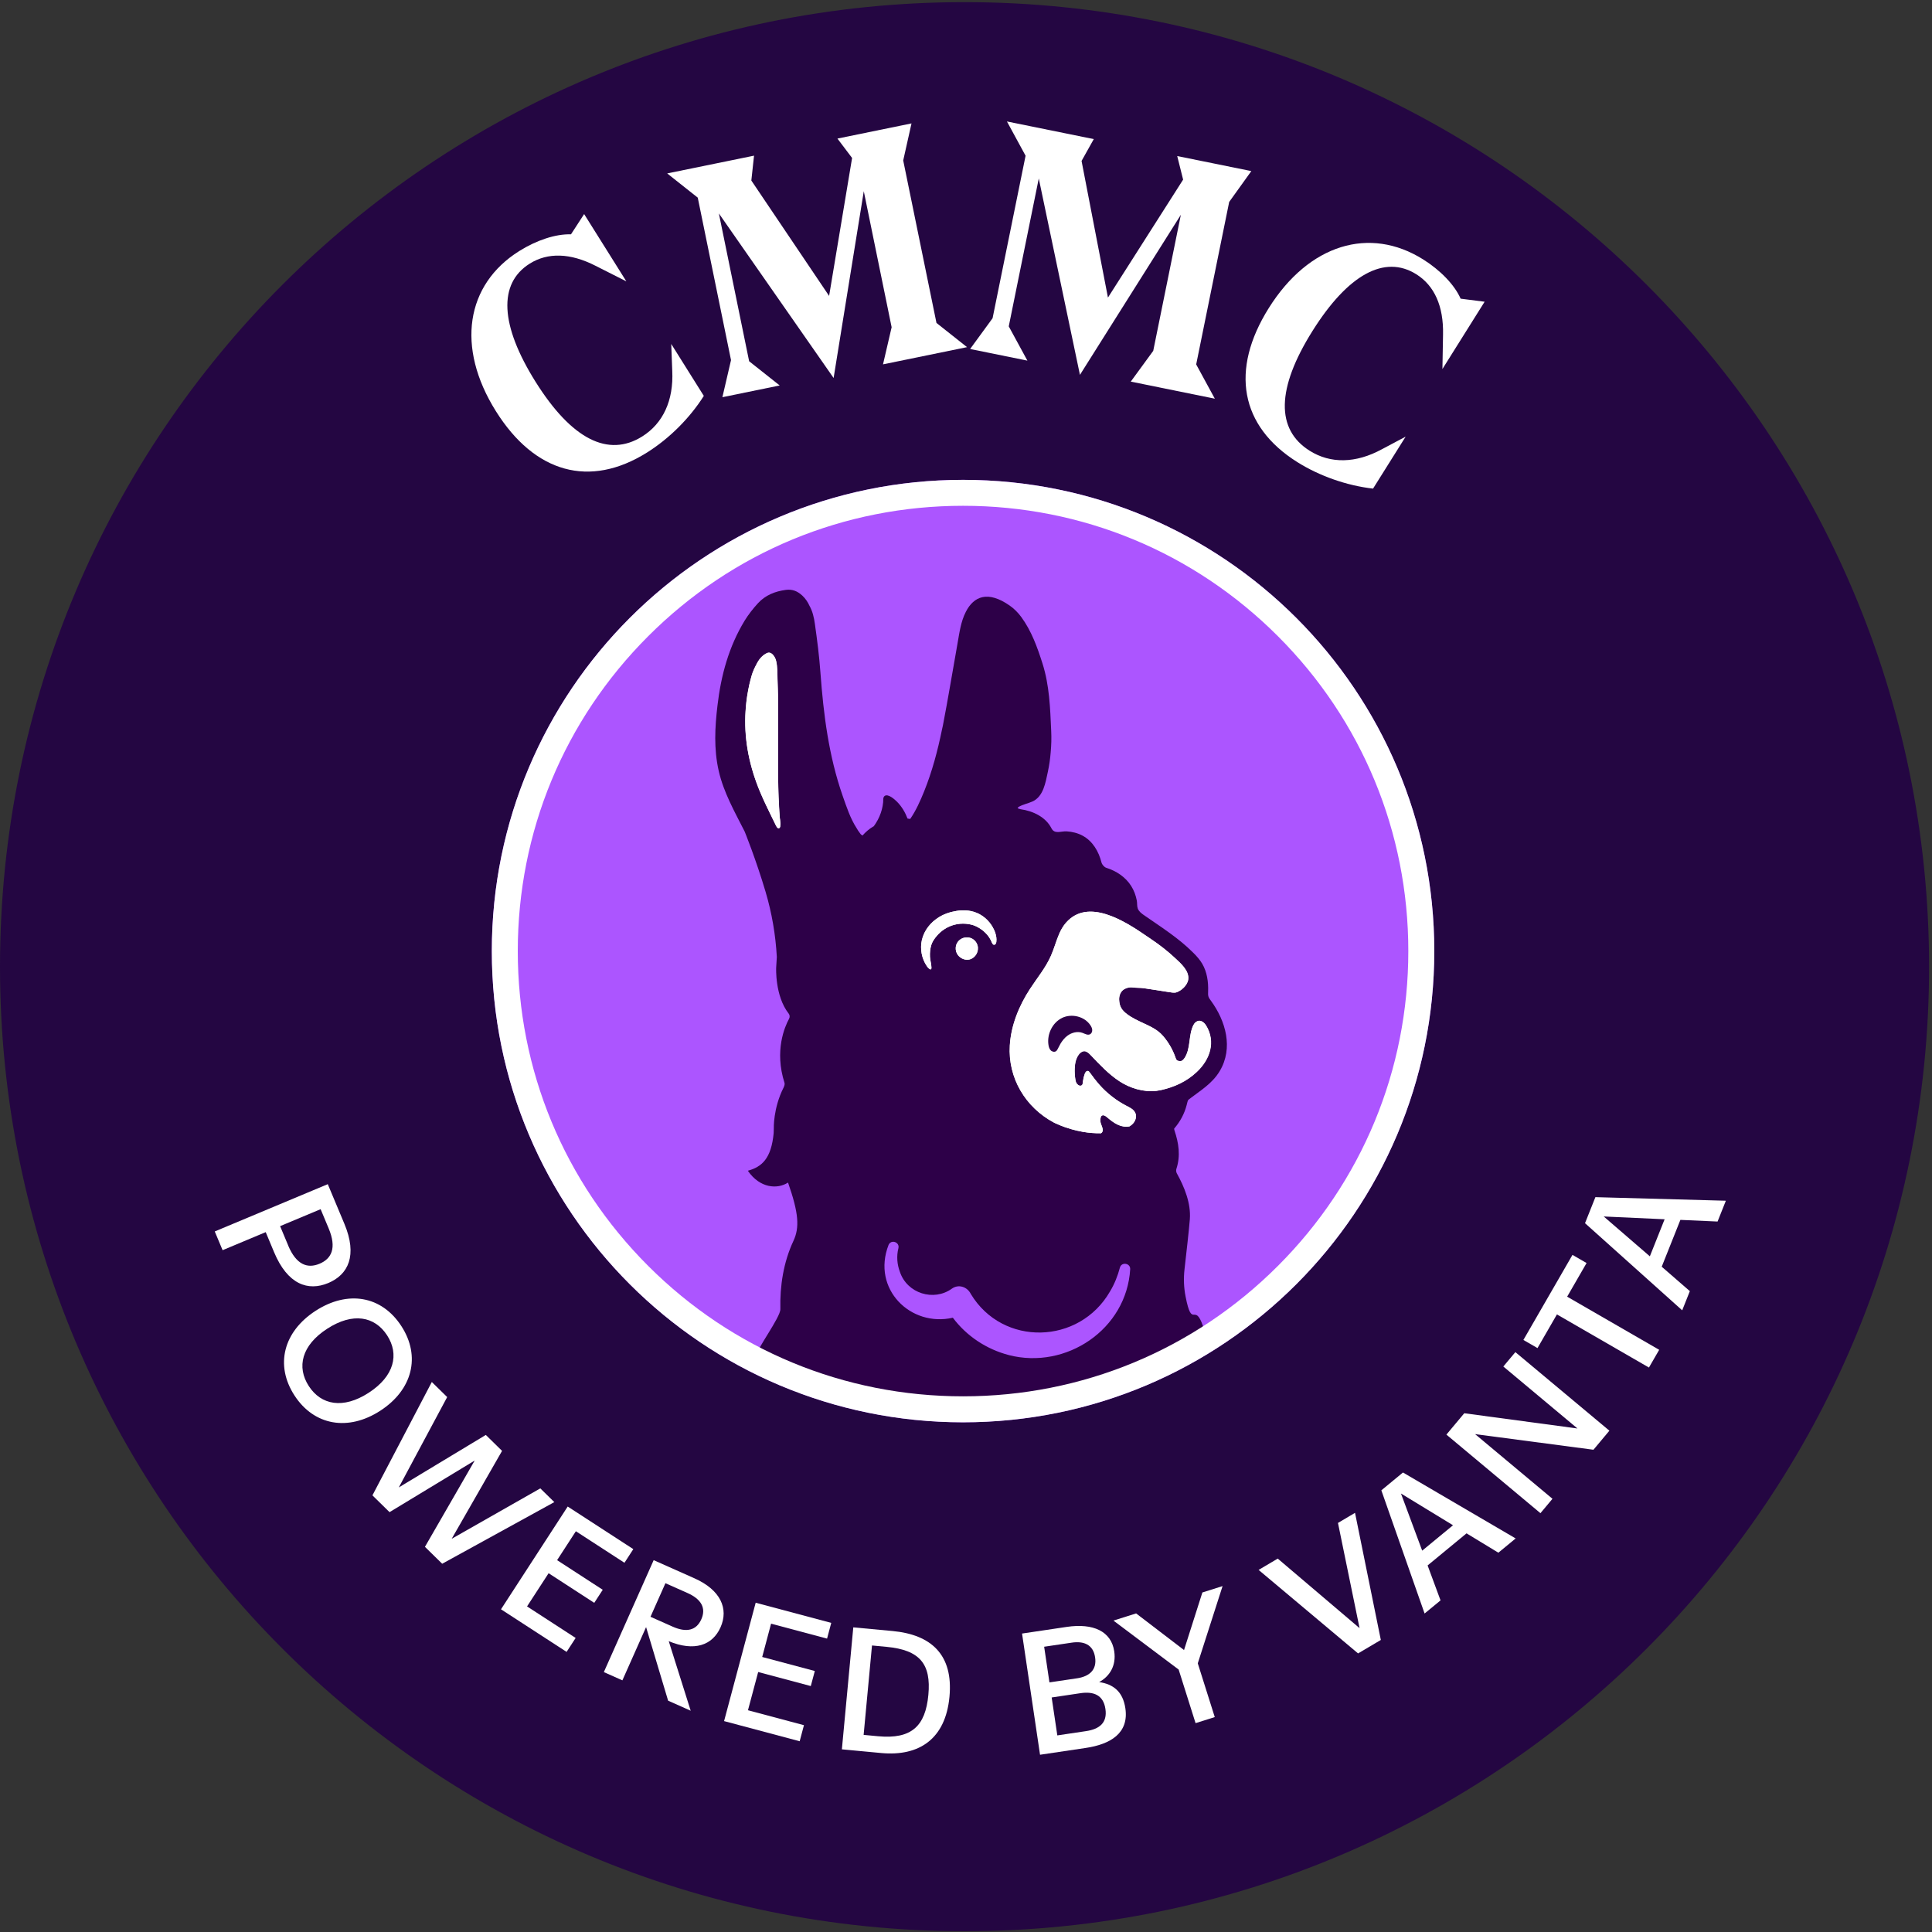
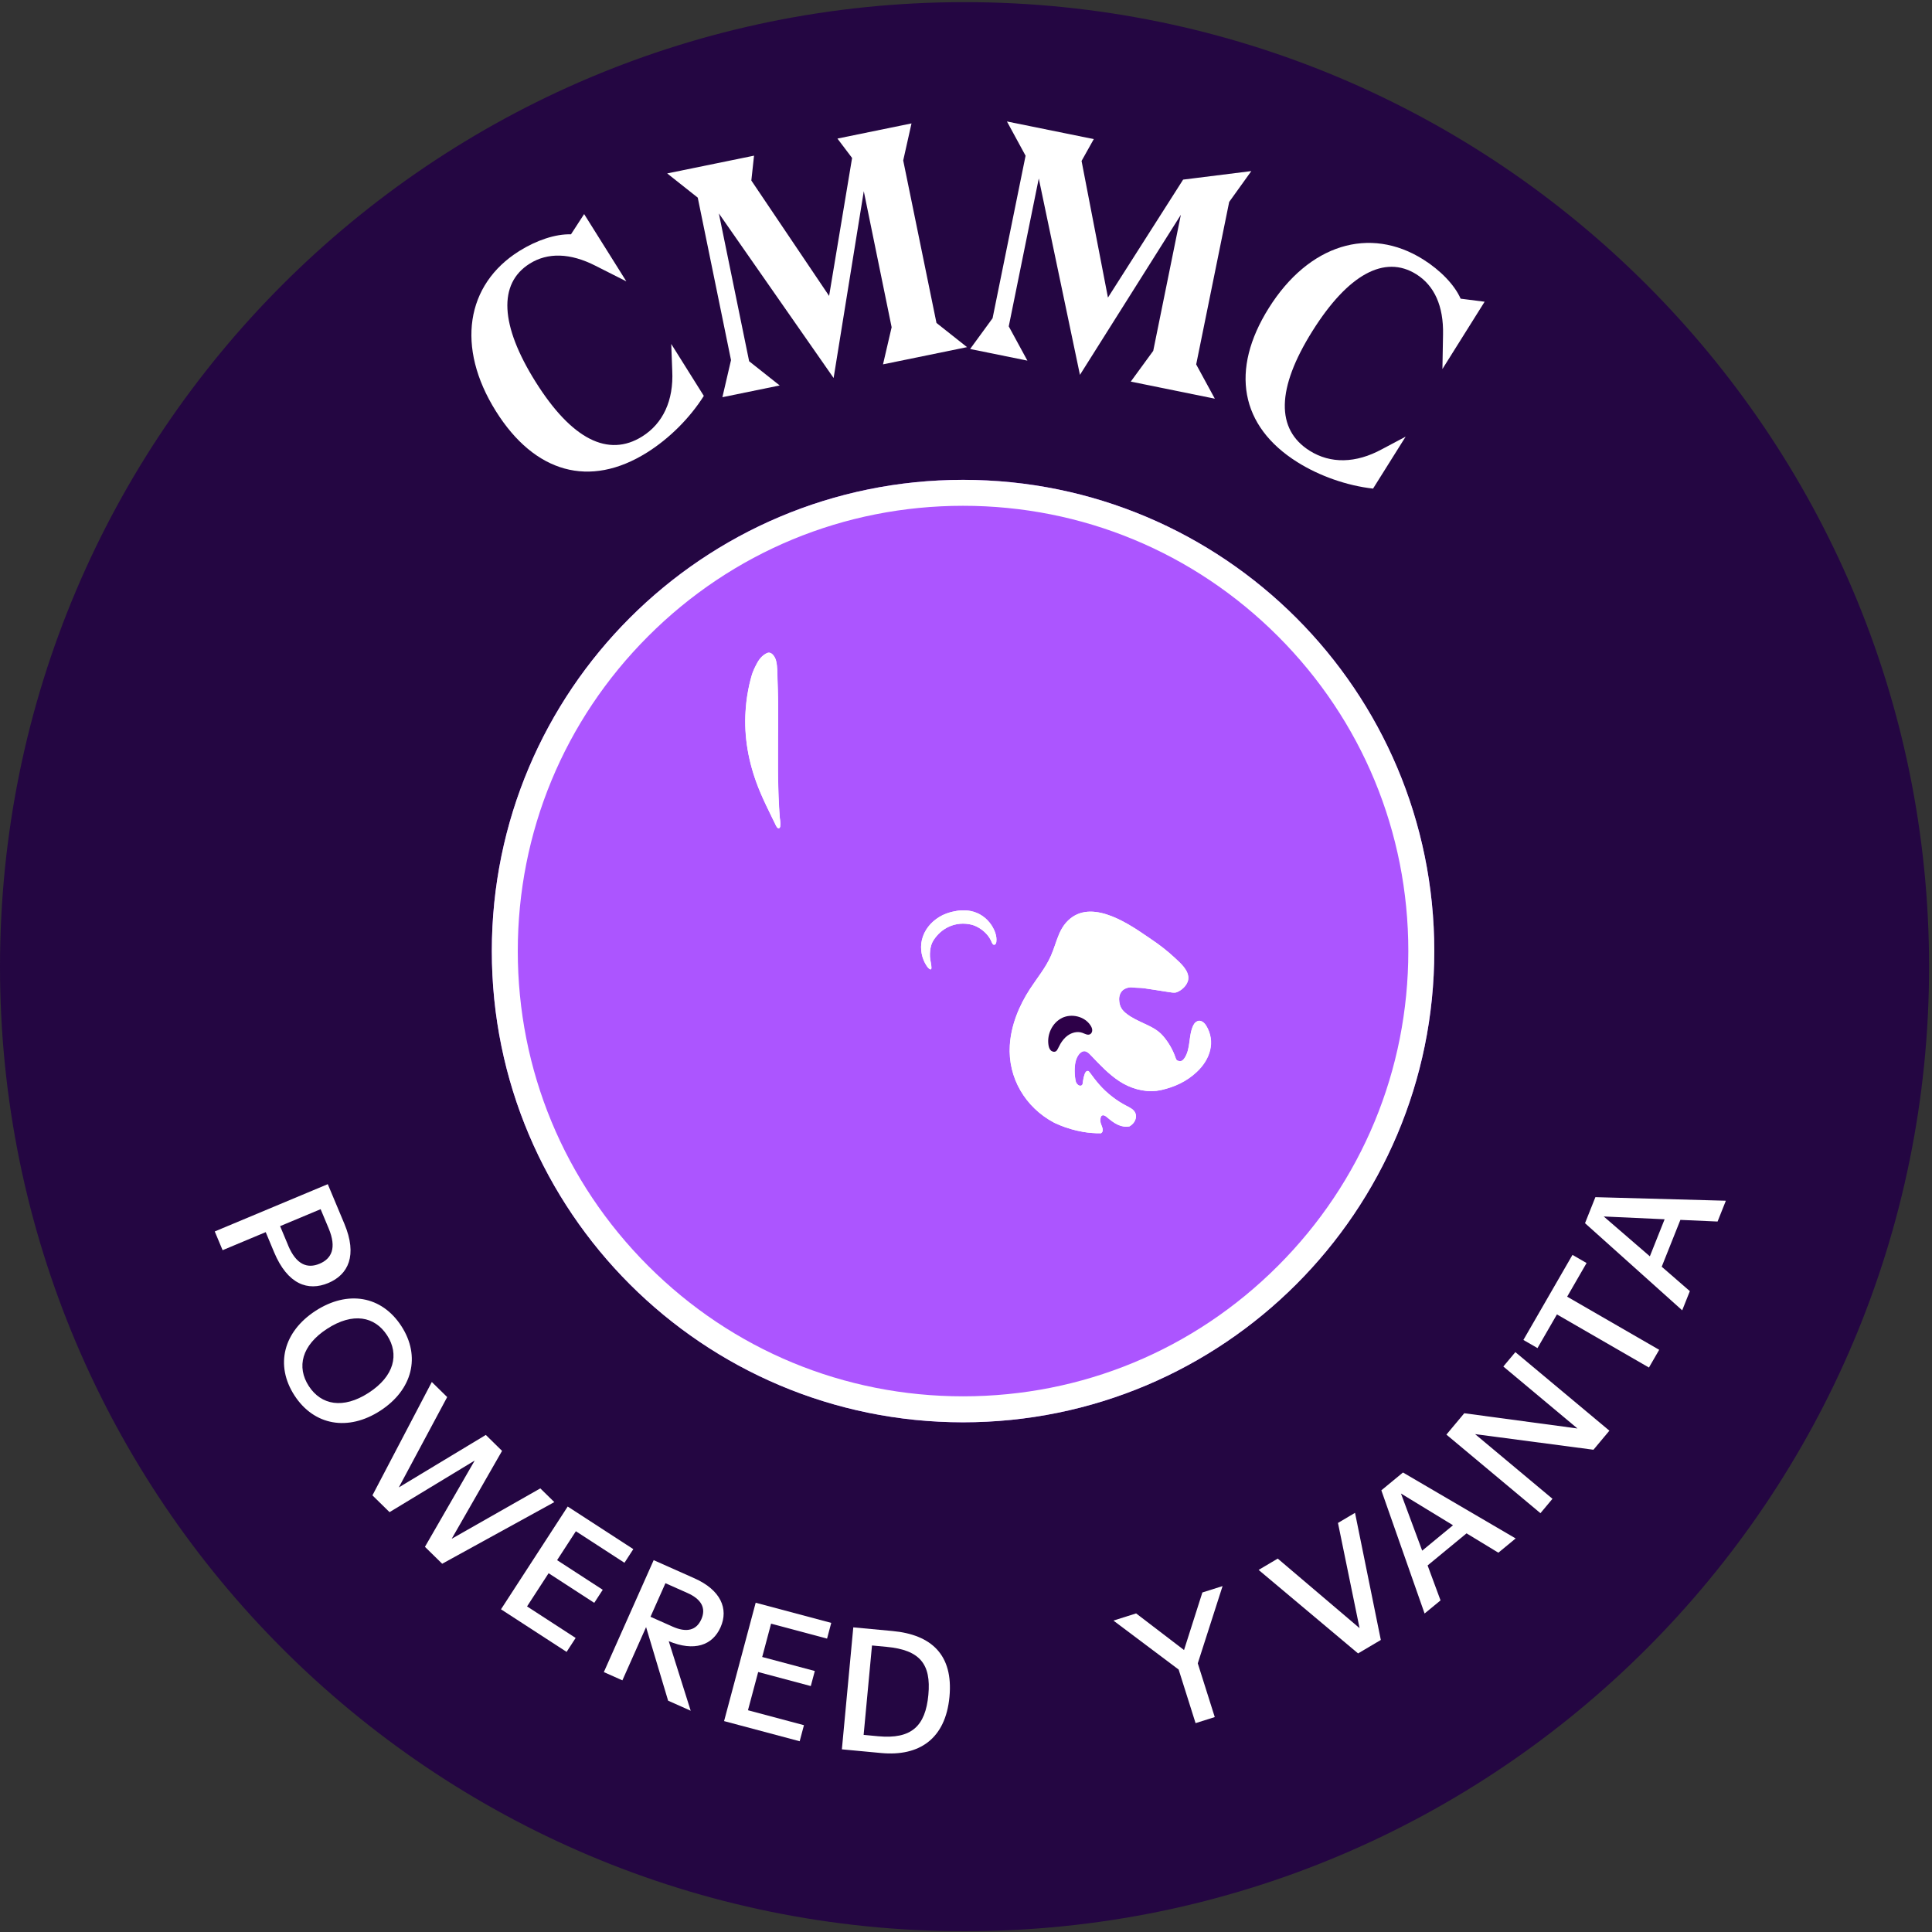
<svg xmlns="http://www.w3.org/2000/svg" width="596" height="596" viewBox="0 0 596 596" fill="none">
  <rect x="0" y="0" width="596" height="596" fill="#333333" stroke="none" />
  <g clip-path="url(#clip0_9684_550)">
    <path d="M297.55 590.76C459.121 590.76 590.1 459.781 590.1 298.21C590.1 136.639 459.121 5.66 297.55 5.66C135.979 5.66 5 136.639 5 298.21C5 459.781 135.979 590.76 297.55 590.76Z" fill="#240642" stroke="#240642" stroke-width="10" stroke-miterlimit="10" />
    <path d="M297.09 438.76C377.376 438.76 442.46 373.676 442.46 293.39C442.46 213.104 377.376 148.02 297.09 148.02C216.804 148.02 151.72 213.104 151.72 293.39C151.72 373.676 216.804 438.76 297.09 438.76Z" fill="#AC55FF" />
-     <path d="M303.26 433.58C329.49 433.74 326.73 432.66 349.4 423.13C360.09 418.45 365.34 414.67 365.34 414.67C361.9 412.81 373.56 416.27 371.12 409.13C368.51 401.47 367.78 410.34 365.74 399.98C365.19 397.21 365.09 394.36 365.41 391.55C365.97 386.65 366.79 379.42 367.05 376.16C367.44 371.21 365.35 366.1 363.01 361.91C362.83 361.54 362.77 360.98 362.9 360.59C364.23 356.54 363.63 352.63 362.3 348.69C362.24 348.52 362.22 348.35 362.22 348.15C364.04 346.07 365.39 343.57 366.07 340.9C366.23 340.27 366.33 339.83 366.46 339.46C366.56 339.33 366.68 339.21 366.79 339.12C370.19 336.49 373.91 334.36 376.27 330.42C380.52 323.31 378.13 314.93 373.51 308.65C373.24 308.28 372.94 307.89 372.8 307.45C372.64 306.95 372.67 306.41 372.69 305.89C372.8 302.93 372.37 299.86 370.87 297.3C370.1 296 369.08 294.86 367.99 293.8C363.49 289.3 358.04 285.9 352.82 282.26C352.1 281.76 351.27 281.11 350.98 280.24C350.72 279.52 350.84 278.6 350.69 277.81C350.39 276.21 349.81 274.66 348.94 273.29C347.17 270.51 344.36 268.68 341.26 267.7C340.64 267.5 339.95 266.7 339.79 266.04C338.94 262.68 337.11 259.5 333.99 257.81C332.49 256.99 330.8 256.58 329.11 256.47C327.24 256.35 325.34 257.45 324.35 255.5C322.59 252.04 318.69 250.18 314.81 249.63C314.62 249.58 314.44 249.52 314.24 249.46C314.12 249.42 313.99 249.36 313.92 249.27C314.01 249.1 314.2 248.94 314.36 248.85C315.65 248.14 317.13 247.85 318.48 247.26C321.89 245.75 322.54 241.38 323.25 238.1C323.68 236.1 323.97 234.08 324.13 232.04C324.33 229.85 324.39 227.64 324.28 225.45C323.97 218.44 323.74 211.41 321.59 204.66C319.99 199.63 318.21 194.66 315.05 190.34C314.05 188.98 312.85 187.77 311.47 186.81C304.71 182.08 300.39 183.98 297.96 188.72C296.36 191.84 295.96 195.3 295.35 198.7C293.85 207.04 292.5 215.43 290.88 223.77C290.79 224.18 290.71 224.61 290.6 225.03C289.27 231.54 287.56 238 285.07 244.17C283.89 247.07 282.59 250.03 280.79 252.63L279.97 252.52C279.24 250.62 278.23 248.87 276.76 247.37C276.07 246.68 273.96 244.72 272.88 245.56C272.34 245.97 272.5 246.91 272.44 247.5C272.37 248.24 272.23 248.99 272.04 249.72C271.66 251.18 271.05 252.57 270.25 253.85C270.03 254.22 269.79 254.56 269.52 254.91C269.46 254.94 269.39 254.97 269.32 255.01C268.09 255.75 267.01 256.69 266.07 257.75C265.95 257.69 265.82 257.6 265.65 257.46C265.6 257.43 265.55 257.37 265.5 257.32C265.24 256.96 264.98 256.6 264.72 256.24C264.56 255.98 264.42 255.74 264.29 255.53C262.3 252.47 261.16 248.93 259.95 245.5C255.66 233.22 254.05 220.47 253.1 207.58C252.74 202.5 252.09 197.44 251.37 192.39C251.1 190.46 250.66 188.55 249.71 186.87C249.2 185.74 248.52 184.69 247.53 183.76C246.05 182.38 244.47 181.71 242.45 181.97C239.11 182.41 236.09 183.6 233.8 186.12C232.29 187.77 230.89 189.56 229.72 191.45C224.82 199.51 222.41 208.38 221.33 217.68C220.53 224.39 220.19 231.05 221.7 237.74C223.21 244.46 226.66 250.46 229.73 256.54C229.73 256.54 233.18 265.04 236.16 275.07C238.11 281.63 239.27 288.4 239.64 295.21C239.56 296.31 239.5 297.39 239.44 298.49C239.44 298.49 239.01 307.19 243.29 312.67C243.66 313.13 243.7 313.77 243.41 314.29C242.08 316.74 238.85 324.14 242.01 334.05C242.15 334.48 241.93 335.1 241.72 335.52C238.49 341.89 238.71 348.13 238.71 348.13C238.71 348.57 238.69 349.03 238.67 349.51C237.94 357.43 235.02 359.97 230.7 361.16C234.43 366.59 239.8 366.92 243.1 364.81C246.39 374.22 246.71 378.65 244.75 382.84C241.69 389.4 240.57 396.65 240.73 403.88C240.78 406.35 233.35 416.25 233.08 418.59C232.07 427.4 246.88 424.07 245.5 426.8C242.33 433.08 255.69 427 263.36 433.33L303.23 433.58H303.26ZM311.17 418.01C304.34 416.23 298.18 412.17 293.94 406.5C280.94 409.49 268.82 397.65 274.12 384.02C274.93 382.25 277.6 383.18 277.15 385.06C276.53 387.49 276.74 390.06 277.6 392.33C279.81 399.03 288.05 401.55 293.62 397.55C295.68 396.05 298.38 396.95 299.47 399.15C309.31 415.5 332.98 414.83 342.43 398.39C343.81 396.1 344.79 393.63 345.48 391.04C345.96 389.2 348.75 389.64 348.65 391.54C347.55 410.08 328.92 422.6 311.17 418.02V418.01Z" fill="#2D0048" />
    <path d="M286.7 298.88C286.7 298.88 286.79 298.95 286.84 298.97C286.93 299.02 287.03 299.06 287.13 299.03C287.3 298.98 287.34 298.76 287.34 298.58C287.34 297.4 286.93 296.31 286.88 295.14C286.82 293.88 286.94 292.61 287.33 291.41C287.65 290.42 288.33 289.48 289 288.69C290.39 287.06 292.28 285.85 294.35 285.29C295.53 284.97 296.77 284.87 297.99 284.97C299.08 285.06 300.21 285.31 301.19 285.79C301.82 286.1 302.41 286.46 302.97 286.88C303.85 287.55 304.62 288.35 305.22 289.28C305.52 289.74 305.76 290.23 305.97 290.74C306.14 291.15 306.45 291.67 306.95 291.36C307.23 291.19 307.32 290.83 307.36 290.51C307.47 289.6 307.33 288.69 307.04 287.81V287.79C306.83 287.15 306.54 286.54 306.2 285.96C306.09 285.76 305.97 285.57 305.84 285.38C304.38 283.16 302.08 281.55 299.45 281.04C297.56 280.67 295.59 280.82 293.72 281.28C292.67 281.54 291.64 281.89 290.67 282.37C290.37 282.52 290.08 282.68 289.8 282.85C287.15 284.44 285.08 286.97 284.39 290.01C283.78 292.74 284.34 295.7 285.91 298.02C286.13 298.35 286.38 298.66 286.71 298.88H286.7Z" fill="white" />
    <path d="M240.59 252.52C240.57 252.03 240.52 251.55 240.49 251.07C240.47 250.85 240.46 250.63 240.44 250.41C240.41 250.02 240.39 249.63 240.37 249.25C240.3 248.12 240.25 246.99 240.2 245.85C240.17 245.36 240.16 244.88 240.15 244.39C240.08 242.2 240.04 240 240.02 237.81C240.02 237.06 240.01 236.31 240.02 235.56C240.01 234.31 240.01 233.07 240.02 231.83C240.02 230.58 240.03 229.33 240.03 228.08L240.06 223.73C240.06 222.29 240.06 220.85 240.06 219.4C240.06 218.87 240.06 218.34 240.06 217.82C240.06 217.07 240.05 216.33 240.04 215.58C240 213.58 239.96 211.58 239.87 209.57C239.79 207.72 239.89 205.7 239.44 203.9C239.28 203.24 238.99 202.61 238.55 202.11C238.47 202.02 238.39 201.92 238.3 201.84C238.01 201.58 237.66 201.37 237.28 201.35C236.89 201.33 236.52 201.51 236.18 201.71C234.59 202.66 233.82 204.02 233.03 205.62C232.89 205.89 232.76 206.17 232.64 206.44C232.33 207.14 232.06 207.85 231.86 208.56C231.63 209.37 231.42 210.19 231.23 211C231.18 211.22 231.13 211.43 231.09 211.64C231 212.07 230.91 212.51 230.83 212.94C230.76 213.28 230.7 213.61 230.65 213.95C230.6 214.27 230.54 214.59 230.49 214.91C230.43 215.28 230.38 215.66 230.34 216.02C230.32 216.17 230.3 216.33 230.28 216.5C230.25 216.67 230.24 216.84 230.22 217.02C230.22 217.03 230.22 217.05 230.22 217.08C230.18 217.44 230.15 217.8 230.12 218.16C230.08 218.55 230.06 218.93 230.03 219.31C230.02 219.42 230.02 219.53 230.01 219.65C229.98 220.04 229.96 220.43 229.95 220.82C229.67 228.81 231.29 236.68 234.54 244.39C235.12 245.76 235.73 247.11 236.37 248.46C237.01 249.8 237.66 251.14 238.31 252.47C238.37 252.57 238.42 252.68 238.47 252.79C238.69 253.23 238.9 253.67 239.12 254.11C239.28 254.44 239.42 254.8 239.64 255.11C239.68 255.16 239.71 255.22 239.76 255.27C239.9 255.42 240.07 255.55 240.26 255.53C240.41 255.51 240.53 255.41 240.6 255.27C240.67 255.15 240.7 255 240.72 254.85C240.76 254.56 240.77 254.26 240.76 253.96C240.76 253.72 240.73 253.47 240.71 253.23C240.69 253 240.64 252.76 240.64 252.53L240.59 252.52Z" fill="white" />
    <path d="M372.03 316.29C371.63 315.65 371.03 315.09 370.31 314.94C370.19 314.91 370.06 314.9 369.95 314.89C369.14 314.98 368.49 315.56 368.12 316.35C366.62 319.48 367.38 323.45 365.47 326.36C365.24 326.71 364.96 327.05 364.59 327.24C364.3 327.38 363.94 327.41 363.64 327.29C363.54 327.29 363.44 327.27 363.35 327.23C363.26 327.2 363.17 327.15 363.09 327.08C362.86 326.87 362.75 326.57 362.65 326.27C361.81 323.83 360.5 321.56 358.82 319.61C357.14 317.65 355.02 316.71 352.7 315.62C351 314.82 349.26 314.03 347.75 312.89C346.07 311.64 345.34 310.48 345.26 308.39C345.25 308.12 345.26 307.86 345.3 307.61C345.3 307.53 345.33 307.46 345.34 307.39C345.37 307.22 345.41 307.05 345.47 306.9C345.5 306.83 345.52 306.75 345.55 306.68C345.62 306.51 345.7 306.35 345.79 306.2C345.82 306.16 345.83 306.11 345.86 306.07C345.98 305.9 346.11 305.74 346.26 305.6C346.32 305.54 346.4 305.48 346.47 305.42C346.57 305.34 346.66 305.27 346.77 305.2C346.85 305.15 346.94 305.09 347.03 305.05C347.14 304.99 347.26 304.95 347.38 304.9C347.47 304.87 347.55 304.83 347.65 304.8C348.18 304.61 348.79 304.54 349.46 304.62C350.57 304.77 351.73 304.7 352.84 304.85C355.41 305.21 357.96 305.65 360.54 306.04C361.28 306.15 362.08 306.31 362.78 306.18C363.42 305.98 364.08 305.62 364.66 305.15C364.67 305.15 364.68 305.13 364.69 305.12C364.87 304.97 365.05 304.82 365.21 304.65C365.25 304.61 365.28 304.57 365.32 304.53C365.45 304.39 365.59 304.24 365.7 304.09C365.76 304.01 365.81 303.93 365.86 303.85C365.94 303.73 366.03 303.61 366.1 303.48C366.17 303.35 366.22 303.22 366.28 303.1C366.32 303.01 366.37 302.93 366.4 302.84C366.48 302.62 366.54 302.4 366.57 302.17C366.96 299.44 364.13 297.07 362.35 295.41C360.1 293.31 357.62 291.4 355.05 289.68C354.58 289.37 354.11 289.04 353.64 288.72C347.2 284.29 335.73 276.85 328.88 284.64C328.65 284.9 328.44 285.16 328.25 285.43C328.17 285.55 328.09 285.67 328.02 285.79C327.91 285.95 327.8 286.11 327.7 286.27C327.57 286.48 327.45 286.71 327.33 286.93C327.29 287 327.25 287.08 327.21 287.15C327.06 287.45 326.91 287.75 326.78 288.06C325.84 290.24 325.22 292.6 324.26 294.77C324.26 294.77 324.26 294.79 324.25 294.79C324.23 294.83 324.22 294.87 324.2 294.91C322.58 298.58 319.97 301.7 317.78 305.06C314.38 310.29 311.93 316.26 311.54 322.48C310.91 332.5 316.33 341.61 325.14 346.3C325.24 346.35 325.32 346.39 325.42 346.44C325.9 346.67 326.39 346.88 326.89 347.08C327.03 347.14 327.17 347.19 327.3 347.25C327.69 347.41 328.09 347.56 328.5 347.7C328.63 347.74 328.75 347.79 328.88 347.83C329.97 348.2 331.09 348.53 332.23 348.79C332.28 348.8 332.33 348.81 332.38 348.82C332.94 348.95 333.5 349.06 334.06 349.16C334.09 349.16 334.12 349.17 334.15 349.18C335.98 349.49 337.84 349.64 339.67 349.6C340.11 349.32 340.32 348.84 340.13 348.07C340 347.53 339.73 347.02 339.58 346.48C339.44 345.96 339.42 345.41 339.53 344.88C339.58 344.62 339.67 344.35 339.89 344.19C340.36 343.84 341 344.23 341.45 344.6C342.54 345.52 343.66 346.44 344.96 347.02C346.06 347.51 347.32 347.73 348.47 347.47C348.67 347.34 348.87 347.2 349.06 347.05C349.25 346.89 349.43 346.72 349.6 346.53C350.3 345.72 350.67 344.56 350.33 343.55C350.28 343.4 350.21 343.25 350.13 343.11C350.09 343.03 350.03 342.96 349.98 342.88C349.94 342.83 349.91 342.78 349.87 342.73C349.79 342.63 349.7 342.54 349.61 342.45C349.59 342.43 349.58 342.42 349.56 342.4C349.45 342.3 349.34 342.2 349.22 342.11C348.68 341.73 348.05 341.41 347.47 341.11C345.89 340.3 344.39 339.32 342.99 338.22C342.3 337.68 341.63 337.11 340.99 336.51C340.35 335.91 339.74 335.28 339.16 334.62C338.08 333.39 337.12 332.11 336.16 330.8C336.07 330.68 335.97 330.56 335.86 330.46C335.82 330.44 335.78 330.41 335.73 330.4C335.48 330.33 335.2 330.45 335.02 330.64C334.84 330.83 334.74 331.08 334.64 331.32C334.38 332.03 334.2 332.78 334.11 333.54C334.04 334.1 334.11 334.88 333.33 334.94C332.97 334.97 332.63 334.77 332.39 334.49C332.3 334.4 332.21 334.31 332.14 334.2C331.91 333.84 331.82 333.41 331.75 332.98C331.57 331.88 331.51 330.77 331.55 329.66C331.61 328.14 331.89 326.56 332.8 325.34C333.27 324.71 334 324.17 334.77 324.31C334.96 324.35 335.14 324.43 335.32 324.53C335.85 324.8 336.33 325.32 336.7 325.72C339.37 328.53 342.07 331.39 345.31 333.53C345.73 333.81 346.16 334.07 346.6 334.31C347.01 334.53 347.42 334.74 347.84 334.93C347.9 334.96 347.96 334.99 348.03 335.02C348.43 335.2 348.84 335.37 349.26 335.52C349.34 335.55 349.42 335.58 349.49 335.6C349.91 335.75 350.33 335.88 350.75 336C350.81 336.02 350.88 336.03 350.95 336.05C351.84 336.29 352.75 336.45 353.67 336.54C353.74 336.54 353.8 336.55 353.87 336.56C354.31 336.6 354.75 336.61 355.19 336.61C355.27 336.61 355.35 336.61 355.44 336.61C355.88 336.6 356.32 336.57 356.76 336.52C356.83 336.52 356.89 336.5 356.96 336.49C357.42 336.43 357.88 336.35 358.34 336.25C362.33 335.33 366.03 333.69 369.21 330.7C373.28 326.9 375.2 321.39 372.06 316.3L372.03 316.29Z" fill="white" />
-     <path d="M301.23 290.88C300.97 290.42 300.62 290.05 300.21 289.77C300.16 289.74 300.12 289.7 300.07 289.67C299.97 289.61 299.86 289.56 299.76 289.51C299.68 289.47 299.61 289.44 299.53 289.41C299.43 289.37 299.34 289.34 299.24 289.31C299.14 289.28 299.03 289.26 298.93 289.24C298.84 289.22 298.75 289.21 298.66 289.2C298.53 289.19 298.4 289.18 298.26 289.19C298.19 289.19 298.11 289.19 298.04 289.19C297.83 289.2 297.61 289.23 297.4 289.29C295.5 289.77 294.43 291.63 294.97 293.55C295.03 293.76 295.11 293.96 295.21 294.15C295.31 294.34 295.43 294.52 295.56 294.69C296.4 295.74 297.83 296.32 299.13 295.98C300.96 295.5 302.09 293.48 301.56 291.64C301.48 291.37 301.37 291.12 301.24 290.89L301.23 290.88Z" fill="white" />
    <path d="M240.68 254.83C240.66 254.98 240.63 255.12 240.56 255.25C240.49 255.38 240.37 255.49 240.22 255.51C240.03 255.53 239.86 255.4 239.72 255.25C239.68 255.2 239.64 255.14 239.6 255.09C239.38 254.78 239.24 254.43 239.08 254.09C238.86 253.65 238.65 253.21 238.43 252.77C238.38 252.67 238.33 252.56 238.27 252.45C237.62 251.11 236.96 249.78 236.33 248.44C235.69 247.1 235.08 245.74 234.5 244.37C231.25 236.65 229.63 228.79 229.91 220.8C229.92 220.41 229.94 220.02 229.97 219.63C229.97 219.51 229.97 219.4 229.99 219.29C230.02 218.91 230.04 218.52 230.08 218.14C230.11 217.78 230.14 217.42 230.18 217.06C230.18 217.04 230.18 217.02 230.18 217C230.2 216.82 230.21 216.66 230.24 216.48C230.26 216.32 230.28 216.16 230.3 216C230.34 215.64 230.4 215.26 230.45 214.89C230.5 214.57 230.56 214.25 230.61 213.93C230.66 213.59 230.72 213.26 230.79 212.92C230.88 212.49 230.96 212.05 231.05 211.62C231.09 211.41 231.14 211.19 231.19 210.98C231.38 210.17 231.58 209.36 231.82 208.54C232.02 207.82 232.28 207.11 232.6 206.42C232.72 206.15 232.85 205.87 232.99 205.6C233.78 204 234.56 202.64 236.14 201.69C236.48 201.49 236.85 201.31 237.24 201.33C237.62 201.35 237.97 201.55 238.26 201.82C238.35 201.9 238.43 202 238.51 202.09C238.95 202.59 239.24 203.22 239.4 203.88C239.84 205.68 239.75 207.7 239.83 209.55C239.91 211.55 239.96 213.56 240 215.56C240 216.31 240.02 217.05 240.02 217.8C240.02 218.33 240.02 218.86 240.02 219.38C240.02 220.83 240.02 222.27 240.02 223.71L239.99 228.06C239.99 229.31 239.98 230.56 239.98 231.81C239.98 233.05 239.98 234.3 239.98 235.54C239.98 236.29 239.98 237.04 239.98 237.79C240 239.99 240.04 242.18 240.11 244.37C240.12 244.86 240.14 245.34 240.16 245.83C240.21 246.96 240.26 248.1 240.33 249.23C240.35 249.62 240.37 250.01 240.4 250.39C240.41 250.61 240.43 250.83 240.45 251.05C240.48 251.54 240.54 252.02 240.55 252.5C240.55 252.73 240.6 252.97 240.62 253.2C240.65 253.44 240.67 253.69 240.67 253.93C240.68 254.23 240.67 254.53 240.63 254.82L240.68 254.83Z" fill="white" />
    <path d="M284.39 290.01C285.07 286.97 287.15 284.43 289.8 282.85C290.08 282.68 290.37 282.52 290.67 282.37C291.64 281.89 292.67 281.53 293.72 281.28C295.59 280.82 297.56 280.67 299.45 281.04C302.08 281.55 304.38 283.16 305.84 285.38C305.96 285.57 306.08 285.76 306.2 285.96C306.54 286.54 306.83 287.16 307.04 287.79V287.81C307.33 288.68 307.47 289.59 307.36 290.51C307.32 290.83 307.23 291.19 306.95 291.36C306.45 291.66 306.14 291.14 305.97 290.74C305.75 290.23 305.52 289.75 305.22 289.28C304.62 288.36 303.85 287.55 302.97 286.88C302.42 286.46 301.82 286.09 301.19 285.79C300.21 285.31 299.08 285.07 297.99 284.97C296.77 284.87 295.53 284.97 294.35 285.29C292.28 285.85 290.4 287.06 289 288.69C288.33 289.48 287.64 290.42 287.33 291.41C286.94 292.61 286.82 293.88 286.88 295.14C286.93 296.3 287.34 297.4 287.34 298.58C287.34 298.76 287.3 298.98 287.13 299.03C287.03 299.06 286.93 299.02 286.84 298.97C286.79 298.94 286.75 298.91 286.7 298.88C286.38 298.66 286.12 298.35 285.9 298.02C284.33 295.71 283.77 292.74 284.38 290.01H284.39Z" fill="white" />
-     <path d="M299.12 295.97C297.83 296.31 296.39 295.74 295.55 294.68C295.42 294.51 295.3 294.33 295.2 294.14C295.1 293.95 295.02 293.75 294.96 293.54C294.41 291.62 295.49 289.76 297.39 289.28C297.61 289.23 297.82 289.2 298.03 289.18C298.11 289.18 298.18 289.18 298.25 289.18C298.38 289.18 298.52 289.18 298.65 289.19C298.74 289.19 298.83 289.22 298.92 289.23C299.03 289.25 299.13 289.27 299.23 289.3C299.33 289.33 299.43 289.36 299.52 289.4C299.6 289.43 299.68 289.47 299.75 289.5C299.86 289.55 299.96 289.6 300.06 289.66C300.11 289.69 300.15 289.72 300.2 289.76C300.61 290.04 300.96 290.42 301.22 290.87C301.35 291.1 301.46 291.35 301.54 291.62C302.07 293.46 300.94 295.47 299.11 295.96L299.12 295.97Z" fill="white" />
    <path d="M356.92 336.48C356.85 336.48 356.79 336.5 356.72 336.51C356.28 336.56 355.84 336.59 355.4 336.6C355.32 336.6 355.24 336.6 355.15 336.6C354.71 336.6 354.27 336.59 353.83 336.55C353.76 336.55 353.7 336.54 353.63 336.53C352.71 336.44 351.8 336.28 350.91 336.04C350.84 336.02 350.78 336.01 350.71 335.99C350.29 335.87 349.87 335.74 349.45 335.59C349.37 335.56 349.29 335.53 349.22 335.51C348.81 335.36 348.4 335.19 347.99 335.01C347.93 334.98 347.87 334.95 347.8 334.92C347.38 334.73 346.97 334.52 346.56 334.3C346.12 334.05 345.69 333.79 345.27 333.52C342.02 331.38 339.33 328.53 336.66 325.71C336.29 325.32 335.81 324.79 335.28 324.52C335.1 324.41 334.92 324.33 334.73 324.3C333.96 324.16 333.22 324.7 332.76 325.33C331.85 326.55 331.57 328.13 331.51 329.65C331.47 330.76 331.54 331.88 331.71 332.97C331.78 333.39 331.87 333.83 332.1 334.19C332.17 334.3 332.25 334.39 332.35 334.48C332.59 334.76 332.93 334.95 333.29 334.93C334.06 334.87 334 334.09 334.07 333.53C334.16 332.77 334.34 332.03 334.6 331.31C334.69 331.07 334.79 330.82 334.98 330.63C335.16 330.44 335.43 330.32 335.69 330.39C335.74 330.4 335.78 330.42 335.82 330.45C335.93 330.55 336.03 330.67 336.12 330.79C337.08 332.11 338.04 333.39 339.12 334.61C339.7 335.27 340.31 335.9 340.95 336.5C341.59 337.1 342.26 337.67 342.95 338.21C344.35 339.32 345.85 340.29 347.43 341.1C348.02 341.4 348.64 341.71 349.18 342.1C349.3 342.19 349.41 342.29 349.52 342.39C349.54 342.41 349.55 342.42 349.57 342.44C349.66 342.53 349.75 342.62 349.83 342.72C349.87 342.77 349.9 342.82 349.94 342.87C349.99 342.94 350.05 343.02 350.09 343.1C350.17 343.24 350.23 343.38 350.29 343.54C350.63 344.55 350.26 345.71 349.56 346.52C349.4 346.71 349.22 346.88 349.02 347.04C348.83 347.19 348.64 347.33 348.43 347.46C347.27 347.72 346.01 347.5 344.92 347.01C343.62 346.43 342.5 345.51 341.41 344.59C340.96 344.21 340.31 343.83 339.85 344.18C339.64 344.34 339.55 344.61 339.49 344.87C339.39 345.4 339.4 345.95 339.54 346.47C339.68 347.01 339.95 347.51 340.09 348.06C340.28 348.84 340.07 349.31 339.63 349.59C337.79 349.63 335.93 349.48 334.11 349.17C334.08 349.17 334.05 349.16 334.02 349.15C333.46 349.05 332.9 348.94 332.34 348.81C332.29 348.8 332.24 348.79 332.19 348.78C331.05 348.52 329.93 348.19 328.84 347.82C328.71 347.78 328.59 347.73 328.46 347.69C328.06 347.55 327.66 347.4 327.26 347.24C327.12 347.19 326.98 347.13 326.85 347.07C326.35 346.86 325.86 346.65 325.38 346.43C325.28 346.38 325.2 346.34 325.1 346.29C316.29 341.6 310.88 332.49 311.5 322.47C311.89 316.25 314.33 310.28 317.74 305.05C319.93 301.69 322.54 298.57 324.16 294.9C324.18 294.86 324.19 294.82 324.21 294.78C324.21 294.78 324.21 294.76 324.22 294.76C325.18 292.59 325.8 290.23 326.74 288.05C326.88 287.74 327.02 287.44 327.17 287.14C327.21 287.07 327.25 286.99 327.29 286.92C327.41 286.7 327.53 286.48 327.66 286.26C327.76 286.09 327.87 285.94 327.98 285.78C328.06 285.66 328.13 285.54 328.21 285.42C328.41 285.15 328.62 284.88 328.84 284.63C335.69 276.83 347.16 284.27 353.6 288.71C354.07 289.04 354.55 289.36 355.01 289.67C357.58 291.39 360.05 293.3 362.31 295.4C364.09 297.06 366.92 299.43 366.53 302.16C366.5 302.38 366.44 302.61 366.36 302.83C366.33 302.92 366.28 303 366.24 303.09C366.18 303.22 366.13 303.35 366.06 303.47C365.99 303.6 365.9 303.72 365.82 303.84C365.77 303.92 365.72 304 365.66 304.08C365.54 304.23 365.41 304.38 365.28 304.52C365.24 304.56 365.21 304.6 365.17 304.64C365.01 304.81 364.83 304.96 364.65 305.11C364.64 305.11 364.63 305.13 364.62 305.14C364.03 305.61 363.38 305.97 362.74 306.17C362.04 306.3 361.24 306.14 360.5 306.03C357.92 305.64 355.38 305.2 352.8 304.84C351.69 304.69 350.53 304.76 349.42 304.61C348.75 304.52 348.15 304.6 347.61 304.79C347.52 304.82 347.43 304.86 347.34 304.89C347.22 304.93 347.1 304.98 346.99 305.04C346.9 305.09 346.82 305.14 346.73 305.19C346.62 305.26 346.53 305.33 346.43 305.41C346.36 305.47 346.29 305.52 346.22 305.59C346.07 305.73 345.94 305.89 345.82 306.06C345.79 306.1 345.77 306.15 345.75 306.19C345.66 306.34 345.58 306.5 345.51 306.67C345.48 306.74 345.46 306.82 345.43 306.89C345.38 307.05 345.34 307.21 345.3 307.38C345.29 307.45 345.27 307.53 345.26 307.6C345.23 307.85 345.21 308.11 345.22 308.38C345.3 310.48 346.03 311.63 347.71 312.88C349.22 314.02 350.96 314.81 352.66 315.61C354.98 316.7 357.1 317.64 358.78 319.6C360.46 321.55 361.77 323.83 362.61 326.26C362.7 326.56 362.81 326.86 363.05 327.07C363.13 327.13 363.22 327.18 363.31 327.22C363.4 327.25 363.5 327.27 363.6 327.28C363.9 327.4 364.26 327.37 364.55 327.23C364.92 327.04 365.2 326.7 365.43 326.35C367.34 323.44 366.58 319.47 368.08 316.34C368.45 315.55 369.1 314.97 369.91 314.88C370.03 314.88 370.15 314.9 370.27 314.93C371 315.09 371.6 315.64 371.99 316.28C375.13 321.38 373.2 326.88 369.14 330.68C365.96 333.66 362.26 335.31 358.27 336.23C357.81 336.34 357.35 336.41 356.89 336.47L356.92 336.48Z" fill="white" />
    <path d="M327.62 314.03C324.64 315.49 322.94 319.06 323.44 322.34C323.53 322.94 323.71 323.57 324.13 324.01C324.56 324.45 325.3 324.63 325.79 324.27C326.04 324.09 326.19 323.81 326.33 323.53C326.59 323.03 326.86 322.52 327.12 322.02C327.7 321.05 328.4 320.16 329.31 319.49C330.63 318.52 332.41 318.06 333.94 318.63C334.7 318.91 335.53 319.43 336.26 319.06C336.72 318.83 336.96 318.28 336.94 317.76C336.92 317.24 336.69 316.76 336.41 316.33C334.61 313.54 330.58 312.57 327.6 314.03H327.62Z" fill="#2D0048" />
    <path d="M297.09 156.03C333.78 156.03 368.28 170.32 394.22 196.26C420.16 222.2 434.45 256.7 434.45 293.39C434.45 330.08 420.16 364.58 394.22 390.52C368.28 416.46 333.78 430.75 297.09 430.75C260.4 430.75 225.9 416.46 199.96 390.52C174.02 364.58 159.73 330.08 159.73 293.39C159.73 256.7 174.02 222.2 199.96 196.26C225.9 170.31 260.4 156.03 297.09 156.03ZM297.09 148.03C216.81 148.03 151.72 213.11 151.72 293.4C151.72 373.69 216.8 438.77 297.09 438.77C377.38 438.77 442.46 373.69 442.46 293.4C442.46 213.11 377.38 148.03 297.09 148.03Z" fill="white" />
    <path d="M207.07 106.11L217.12 122.13C212.77 129.02 206.42 135.32 199.61 139.59C181.93 150.68 164.95 145.94 152.98 126.85C140.59 107.09 143.73 87.76 160.17 77.45C165.48 74.12 171.41 72.13 176.14 72.29L180.2 66.04L193.22 86.8L183.73 82C175.9 78 168.97 77.84 163.41 81.33C153.61 87.48 154.29 100.36 165.22 117.79C176.37 135.56 187.66 141.2 198.12 134.64C204.51 130.63 207.84 123.57 207.38 114.37L207.07 106.12V106.11Z" fill="white" />
    <path d="M222.85 122.54L225.51 111.09L215.25 60.97L205.82 53.5L232.61 48.02L231.78 55.69L255.77 91.29L262.86 48.73L258.34 42.75L281.19 38.07L278.63 49.5L288.89 99.62L298.32 107.09L272.4 112.4L275.06 100.95L266.47 58.99L257.16 116.61L221.76 65.84L231.1 111.44L240.53 118.91L222.86 122.53L222.85 122.54Z" fill="white" />
-     <path d="M299.27 107.66L306.2 98.17L316.38 48.04L310.63 37.47L337.42 42.91L333.65 49.65L341.79 91.8L364.98 55.41L363.16 48.14L386.02 52.78L379.19 62.29L369.01 112.42L374.76 122.99L348.83 117.72L355.76 108.23L364.28 66.26L333.15 115.64L320.45 55.06L311.19 100.68L316.94 111.25L299.27 107.66Z" fill="white" />
+     <path d="M299.27 107.66L306.2 98.17L316.38 48.04L310.63 37.47L337.42 42.91L333.65 49.65L341.79 91.8L364.98 55.41L386.02 52.78L379.19 62.29L369.01 112.42L374.76 122.99L348.83 117.72L355.76 108.23L364.28 66.26L333.15 115.64L320.45 55.06L311.19 100.68L316.94 111.25L299.27 107.66Z" fill="white" />
    <path d="M433.62 134.71L423.57 150.73C415.47 149.81 407.04 146.84 400.23 142.57C382.55 131.48 379.43 114.13 391.4 95.04C403.79 75.28 422.57 69.7 439 80.01C444.31 83.34 448.68 87.82 450.59 92.14L457.99 93.08L444.97 113.84L445.16 103.2C445.35 94.41 442.48 88.1 436.92 84.61C427.12 78.46 415.82 84.68 404.88 102.11C393.73 119.88 393.57 132.5 404.03 139.06C410.42 143.07 418.22 142.99 426.31 138.58L433.6 134.71H433.62Z" fill="white" />
    <path d="M101.12 365.31L106.23 377.51C110.32 387.27 107.47 393.21 101.24 395.81C95.06 398.39 88.74 396.3 84.55 386.28L81.97 380.1L68.67 385.67L66.25 379.89L101.12 365.3V365.31ZM88.88 384.19C91.4 390.22 94.88 391.4 98.57 389.85C102.31 388.29 103.91 384.98 101.39 378.95L98.91 373.02L86.41 378.25L88.89 384.18L88.88 384.19Z" fill="white" />
    <path d="M97.34 404.38C107.26 397.95 117.74 399.71 123.82 409.09C129.87 418.42 127.24 428.75 117.32 435.19C107.44 441.6 96.89 439.81 90.84 430.48C84.76 421.1 87.46 410.79 97.34 404.38ZM113.73 429.66C121.66 424.52 123.21 417.78 119.42 411.94C115.6 406.05 108.85 404.77 100.92 409.91C93.04 415.02 91.45 421.71 95.27 427.6C99.06 433.44 105.84 434.77 113.73 429.66Z" fill="white" />
    <path d="M171.01 463.38L136.41 482.4L131.09 477.18L146.44 450.56L120.17 466.48L114.89 461.3L133.21 426.33L137.95 430.98L123.03 458.85L149.87 442.66L154.88 447.58L139.34 474.7L166.68 459.15L171 463.38H171.01Z" fill="white" />
    <path d="M175.13 464.75L195.37 477.89L192.64 482.1L177.65 472.37L171.86 481.29L185.94 490.43L183.32 494.46L169.24 485.32L162.59 495.56L177.58 505.29L174.79 509.59L154.55 496.45L175.13 464.75Z" fill="white" />
    <path d="M206.11 524.65L199.31 501.94L192 518.37L186.28 515.82L201.65 481.29L214.23 486.89C222.32 490.49 224.83 496.27 222.28 502C219.78 507.62 214.14 509.54 206.3 506.29L213.07 527.74L206.11 524.64V524.65ZM200.67 498.76L207.48 501.79C211.72 503.68 214.79 503.03 216.35 499.53C217.89 496.08 216.34 493.32 212.09 491.43L205.28 488.4L200.67 498.76Z" fill="white" />
    <path d="M233.11 494.42L256.43 500.64L255.14 505.49L237.87 500.88L235.13 511.16L251.36 515.49L250.12 520.13L233.89 515.8L230.74 527.59L248.01 532.2L246.69 537.16L223.37 530.94L233.12 494.42H233.11Z" fill="white" />
    <path d="M263.23 502.02L275.33 503.15C287.27 504.27 294.12 510.44 292.9 523.45C291.68 536.46 283.53 541.88 271.86 540.79L259.71 539.65L263.23 502.02ZM270.88 535.61C281.2 536.58 285.49 532.48 286.39 522.85C287.28 513.33 283.78 508.99 273.46 508.03L269 507.61L266.42 535.19L270.88 535.61Z" fill="white" />
-     <path d="M315.29 503.93L329.07 501.88C337.24 500.67 342.81 503.22 343.73 509.42C344.4 513.91 342.26 517.17 339.08 518.9C343.44 519.56 346.39 521.8 347.16 526.98C348.3 534.67 342.59 538.09 334.89 539.23L320.84 541.32L315.29 503.93ZM332.24 517.74C335.93 517.19 338.42 515.24 337.83 511.29C337.24 507.28 334.29 506.19 330.6 506.74L322.11 508L323.74 519L332.23 517.74H332.24ZM335.04 534.03C339.15 533.42 341.65 531.47 341.01 527.19C340.38 522.92 337.41 521.72 333.3 522.33L324.43 523.65L326.17 535.35L335.04 534.03Z" fill="white" />
    <path d="M363.6 515.04L343.48 499.93L350.48 497.72L365.26 509.02L370.92 491.26L377.15 489.29L369.5 513.12L374.74 529.7L368.82 531.57L363.6 515.04Z" fill="white" />
    <path d="M418.01 466.7L425.97 505.91L418.95 510.06L388.27 484.3L394.17 480.81L419.41 502.26L412.75 469.81L418 466.7H418.01Z" fill="white" />
    <path d="M452.4 473.03L440.4 482.92L444.39 493.7L439.47 497.75L426.13 459.75L432.8 454.25L467.56 474.59L462.23 478.99L452.41 473.02L452.4 473.03ZM448.23 470.52L432.18 460.73L438.73 478.36L448.23 470.53V470.52Z" fill="white" />
    <path d="M467.47 417.11L496.48 441.35L491.56 447.23L455.05 442.41L478.92 462.36L475.21 466.8L446.2 442.56L451.71 435.97L486.63 440.67L463.76 421.55L467.47 417.12V417.11Z" fill="white" />
    <path d="M480.29 405.49L474.3 415.87L469.95 413.36L485.09 387.12L489.44 389.63L483.45 400.01L511.84 416.4L508.68 421.87L480.29 405.48V405.49Z" fill="white" />
    <path d="M518.38 376.32L512.62 390.77L521.3 398.3L518.94 404.22L488.96 377.34L492.16 369.31L532.41 370.41L529.85 376.83L518.37 376.32H518.38ZM513.51 376.13L494.73 375.27L508.96 387.56L513.52 376.12L513.51 376.13Z" fill="white" />
  </g>
  <defs>
    <clipPath id="clip0_9684_550">
      <rect width="595.1" height="595.1" fill="white" transform="translate(0 0.66)" />
    </clipPath>
  </defs>
</svg>